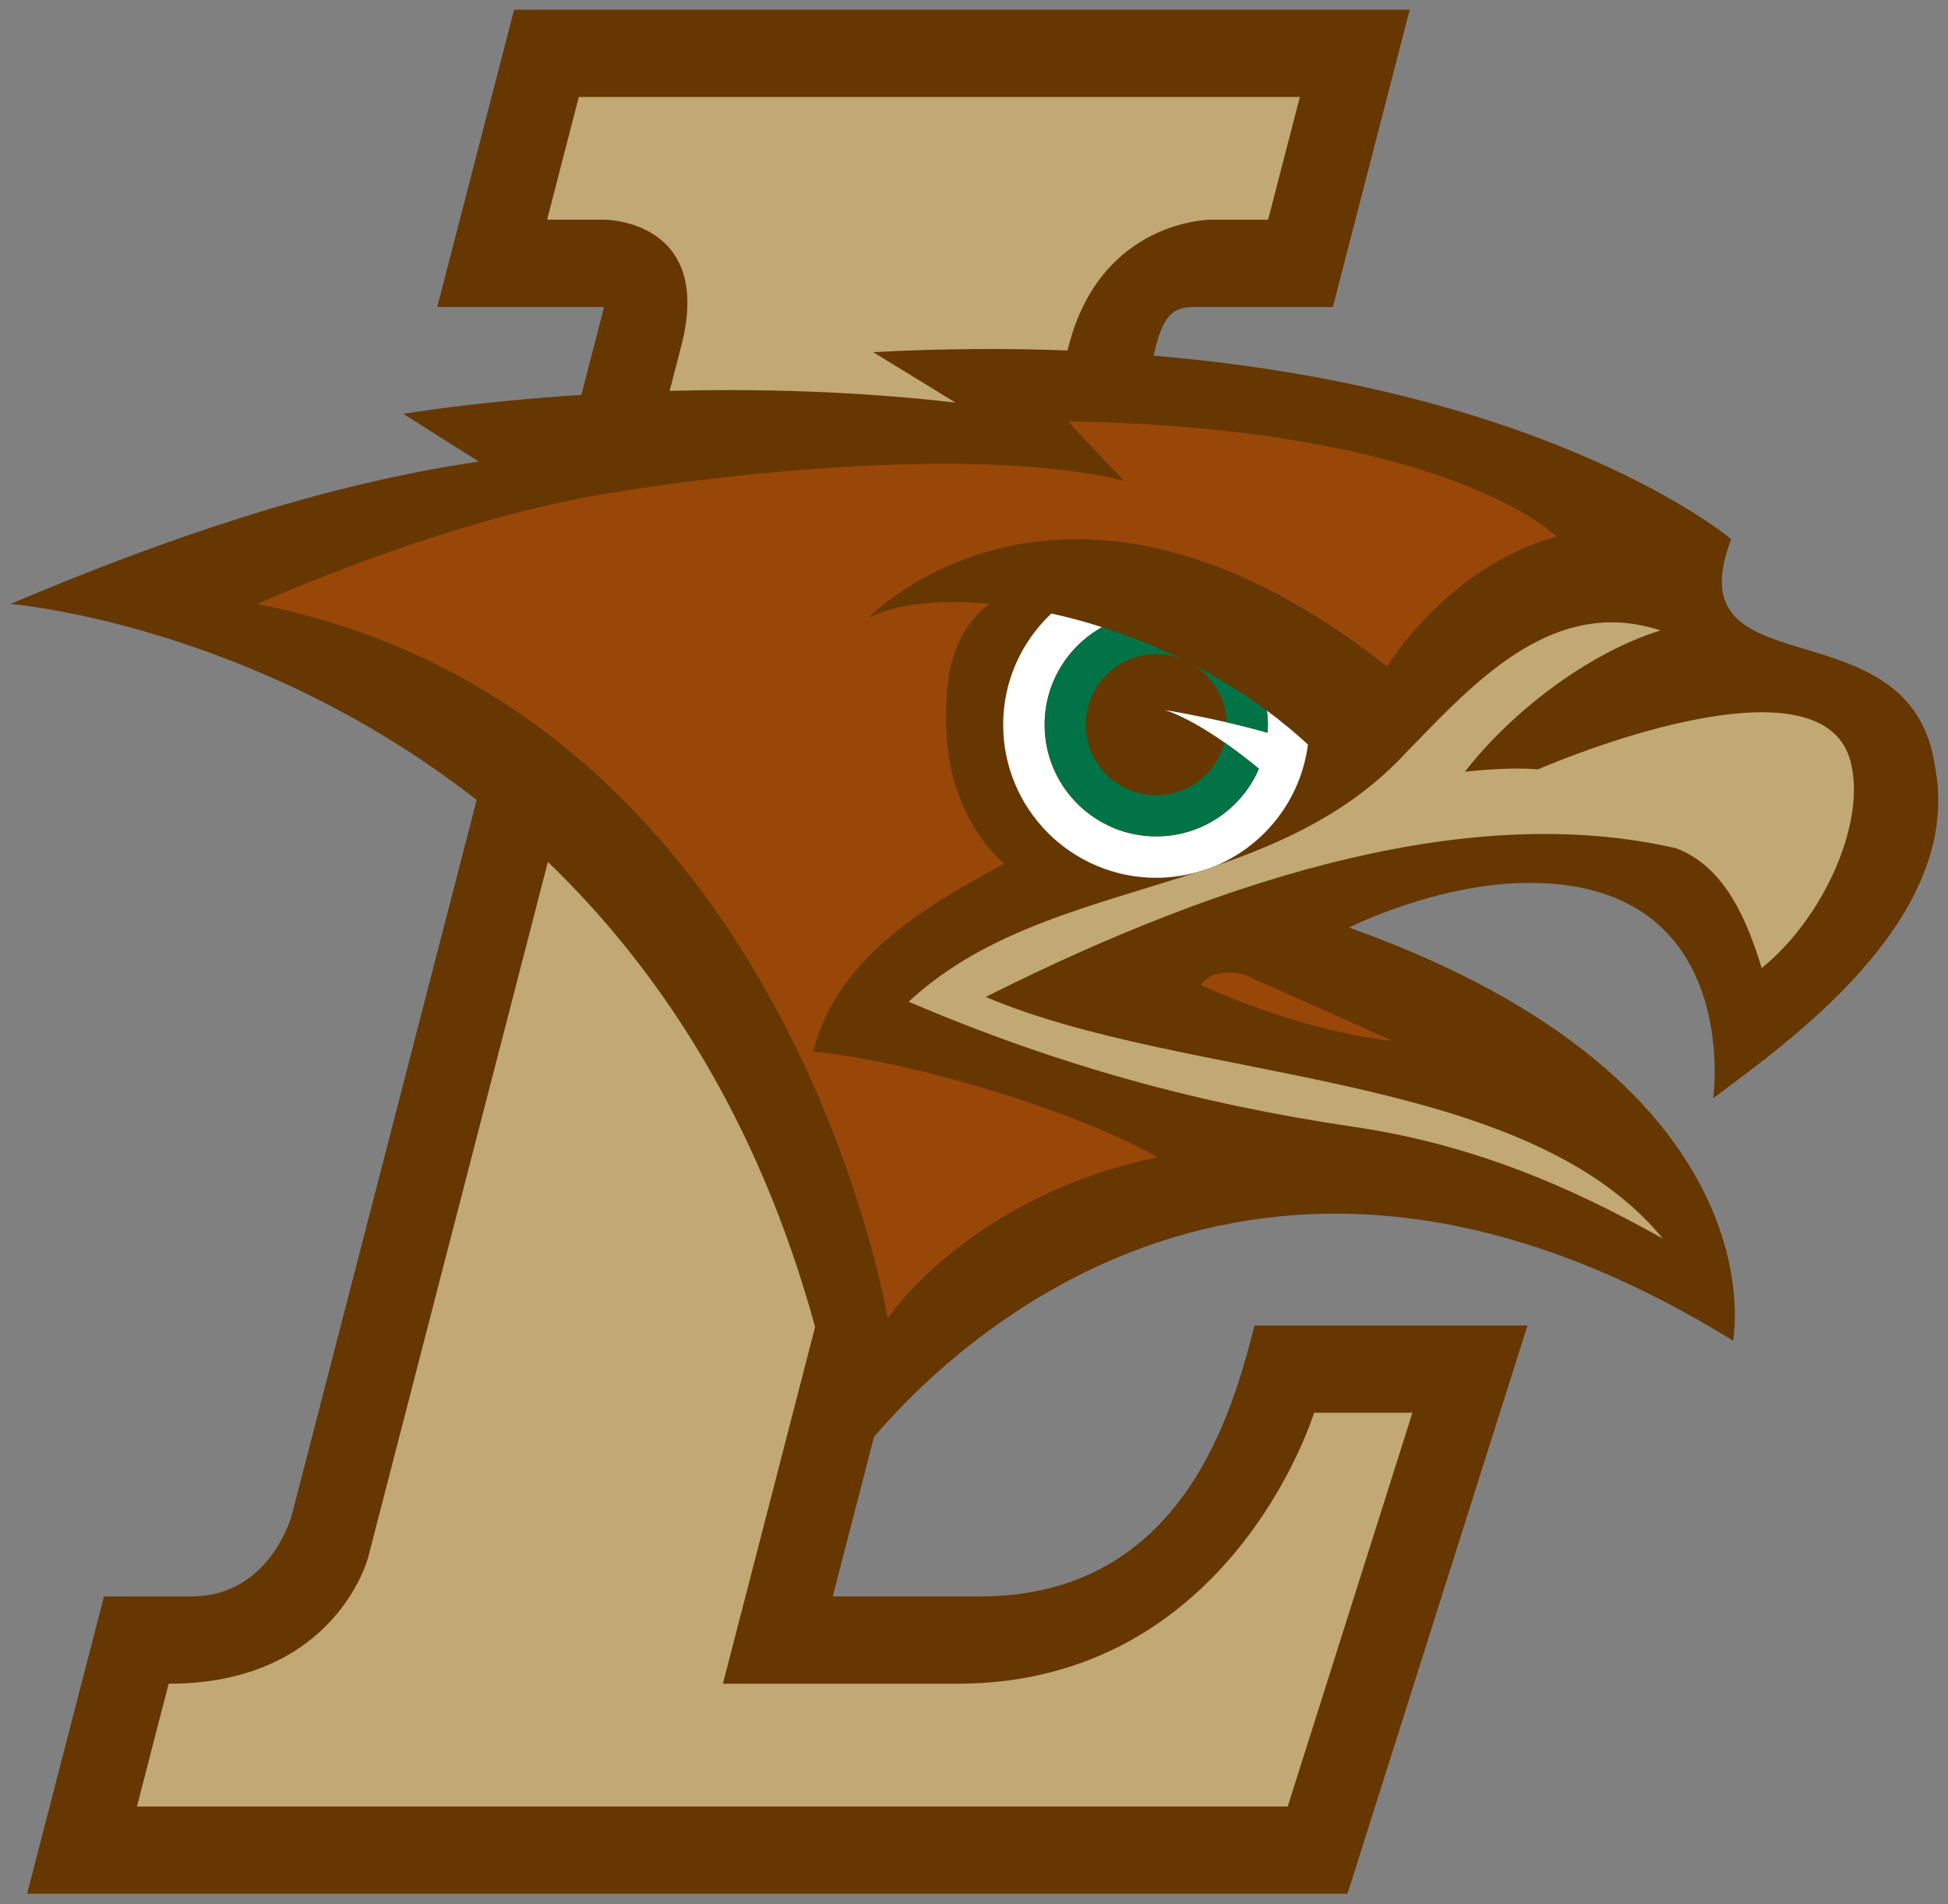
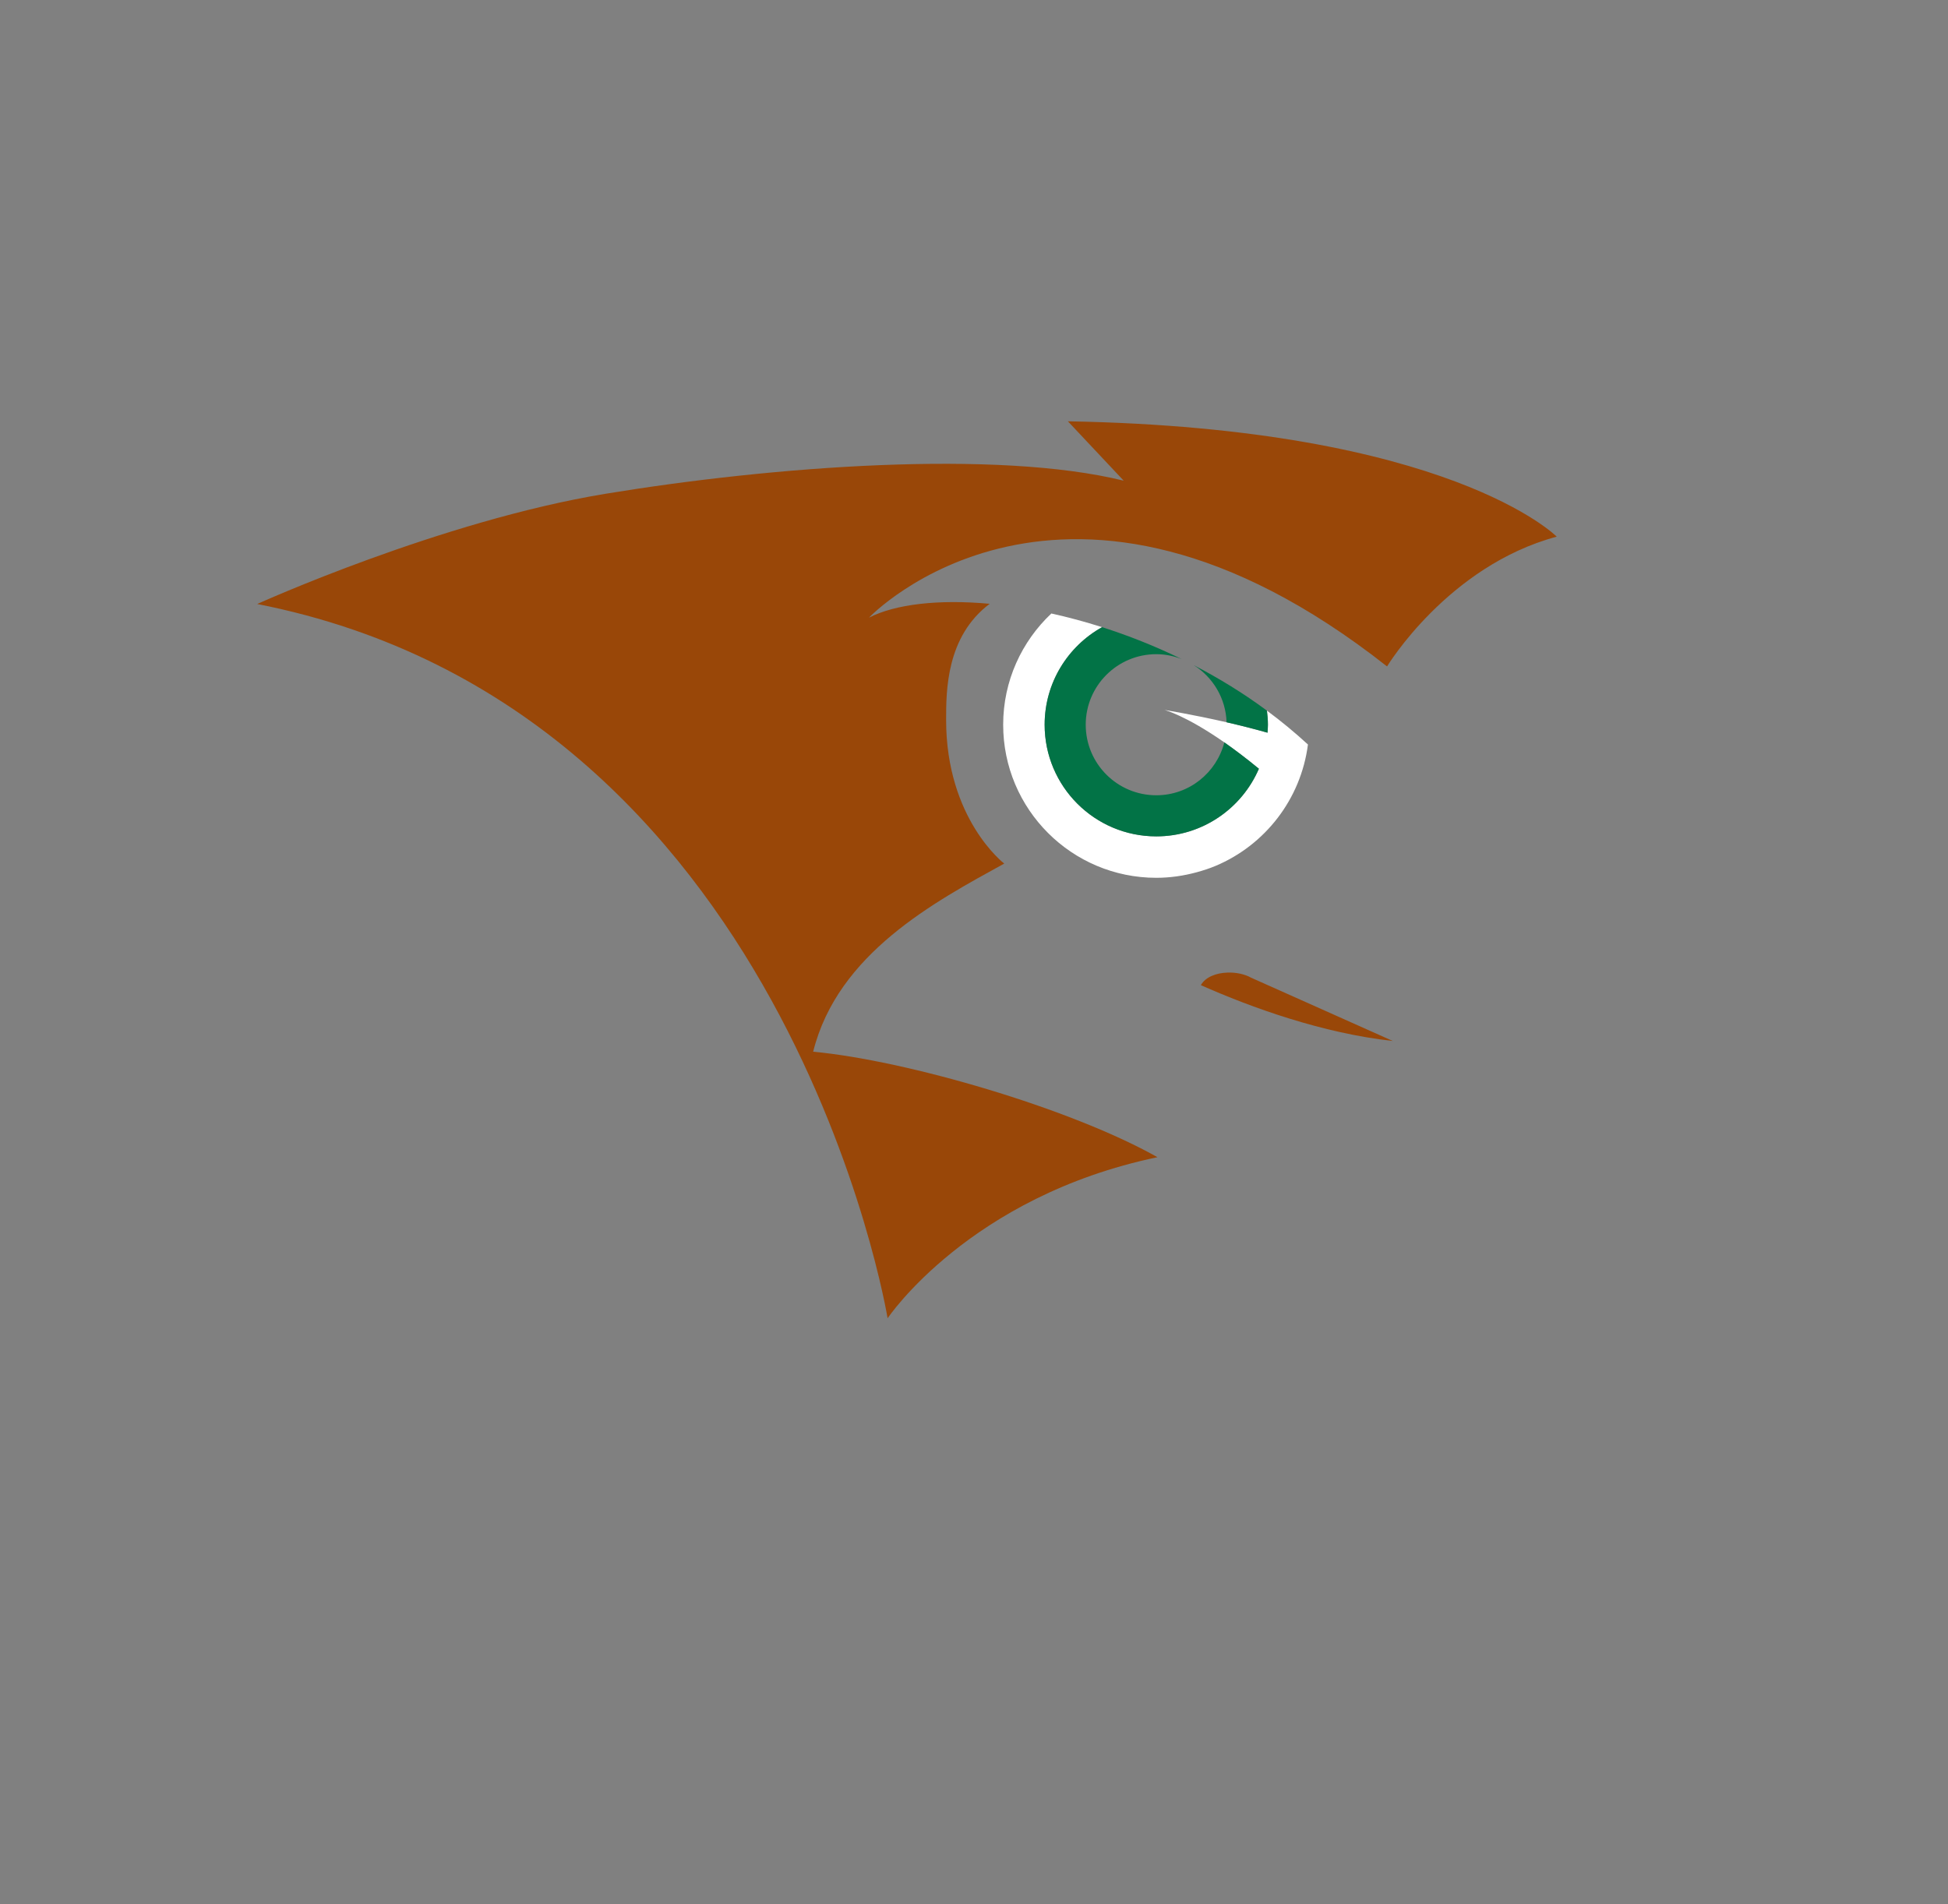
<svg xmlns="http://www.w3.org/2000/svg" enable-background="new 0 0 511.545 500" height="189.5" viewBox="0 0 193.83 189.5" width="193.83" version="1.1" y="0px" x="0px">
  <rect x="0" y="0" width="193.83" height="189.5" fill="#808080" stroke="none" />
  <g transform="matrix(.375 0 0 .375 1.034 .966)">
-     <path fill="#663700" d="m510.62 200.6c-6.402-43.815-69.726-19.23-54.021-60.095 0 0-46.951-39.782-153.29-48.686l0.678-2.653c2.124-8.21 4.833-9.957 9.054-10.262h37.859l20.39-78.905h-237.64l-20.39 78.9h44.27l-6.031 23.322c-28.647 1.848-47.256 5.037-47.256 5.037l20.038 12.655c-40.491 5.96-81.662 19.76-124.28 37.8 0 0 63.76 5.067 123.72 52.016l-49.019 189.67s-5.65 21.708-26.718 21.708h-23.155l-20.39 78.89h350.34l47.767-150.81h-72.417c-5.668 21.92-18.582 71.915-72.852 71.915h-39.075l10.938-42.321c23.656-27.656 103.74-102.39 227.95-25.549 0 0 13.508-68.437-101.87-109.64 0 0 23.229-11.855 47.888-11.855 56.701 0 48.722 57.137 48.722 57.137 17.375-13.211 67.063-46.878 58.789-88.29z" />
    <path fill="#fff" d="m333.41 186.02c0.157 1.224 0.26 2.468 0.26 3.738 0 0.714-0.056 1.411-0.103 2.116-3.664-1.041-7.383-1.968-10.863-2.766-9.11-2.086-16.504-3.275-16.504-3.275s5.502 1.355 15.911 8.61c2.717 1.901 5.779 4.211 9.166 6.994-4.537 10.548-15.01 17.952-27.229 17.952-16.355 0-29.622-13.266-29.622-29.631 0-11.141 6.16-20.827 15.242-25.892-4.555-1.448-9.064-2.662-13.46-3.629-7.857 7.403-12.784 17.878-12.784 29.521 0 22.44 18.192 40.624 40.624 40.624 3.72 0 7.311-0.546 10.734-1.473 1.716-0.474 3.404-1.013 5.028-1.7 13.062-5.5 22.599-17.644 24.481-32.2-3.487-3.209-7.124-6.216-10.881-8.989z" />
    <g>
-       <path fill="#c1a875" d="m150.82 23.154-8.414 32.58h15.326s28.925 0.029 20.297 33.428l-3.106 12.002c22.533-0.594 48.705-0.036 75.867 3.109l-21.86-13.393c18.406-0.985 35.55-1.049 51.572-0.445l0.324-1.272c8.637-33.399 37.572-33.426 37.572-33.426h15.324l8.424-32.58h-191.33zm274.13 139.43c-22.258-0.049-39.572 19.104-54.812 34.781-14.184 15.262-31.875 23.474-50.328 29.846-1.624 0.687-3.311 1.225-5.027 1.699-27.201 8.904-55.533 14.907-76.453 34.369 39.65 16.883 76.889 27.146 118.42 33.24 36.588 5.373 64.531 20.05 81.711 29.613-36.838-44.964-125.76-41.256-179.67-64.131 65.384-32.869 129.91-51.794 183.25-39.438 13.275 5.038 19.026 19.973 22.643 31.764 16.228-12.978 28-38.751 23.529-55.031-6.707-24.418-57.369-8.451-82.891 2.299-8.507-0.712-19.389 0.65-19.389 0.65 11.531-14.927 31.664-31.179 51.906-37.516-4.479-1.47-8.771-2.138-12.893-2.147zm-282.33 63.59-47.725 184.67s-8.636 33.426-52.896 33.426l-8.424 32.58h305.35l33.09-104.5h-26.096c-0.003 0-21.896 71.916-94.627 71.916h-62.23l24.463-94.684c-15.251-55.68-41.708-95.264-70.902-123.41z" />
      <path fill="#994708" d="m280.59 109.23 14.814 15.762c-33.703-8.284-92.853-3.869-137.46 3.469-43.815 7.218-92.455 29.26-92.455 29.26 140.81 27.656 167.27 189.56 167.27 189.56s21.632-32.32 71.607-42.748c-23.127-13.025-66.626-25.688-91.359-27.998 6.513-26.104 32.246-39.761 50.697-49.928 0 0-15.418-11.747-15.418-38.156 0-7.729 0.019-22.089 11.561-30.783-13.591-1.251-25.037 0.104-32.023 3.666 0 0 51.784-54.55 137.46 12.957 0 0 16.086-26.651 45.021-34.443 0 0.001-28.425-28.804-129.71-30.613zm42.301 146.31c-2.94 0.106-5.78 1.151-7.012 3.332 13.405 5.965 32.359 12.784 50.922 14.816l-37.58-16.79c-1.696-0.961-4.042-1.446-6.328-1.363z" />
      <path fill="#027346" d="m333.41 186.02c-6.225-4.621-12.765-8.62-19.417-12.07 5.083 3.21 8.489 8.759 8.711 15.158 3.479 0.798 7.199 1.725 10.863 2.766 0.047-0.706 0.103-1.402 0.103-2.116 0-1.27-0.103-2.514-0.26-3.738zm-29.362 22.459c-10.344 0-18.721-8.377-18.721-18.722 0-10.333 8.377-18.72 18.721-18.72 2.375 0 4.629 0.481 6.726 1.288-7.013-3.423-14.119-6.233-21.105-8.46-9.082 5.065-15.242 14.751-15.242 25.892 0 16.365 13.266 29.631 29.622 29.631 12.218 0 22.692-7.403 27.229-17.952-3.386-2.782-6.448-5.093-9.166-6.994-2.088 8.063-9.344 14.037-18.064 14.037z" />
    </g>
  </g>
</svg>